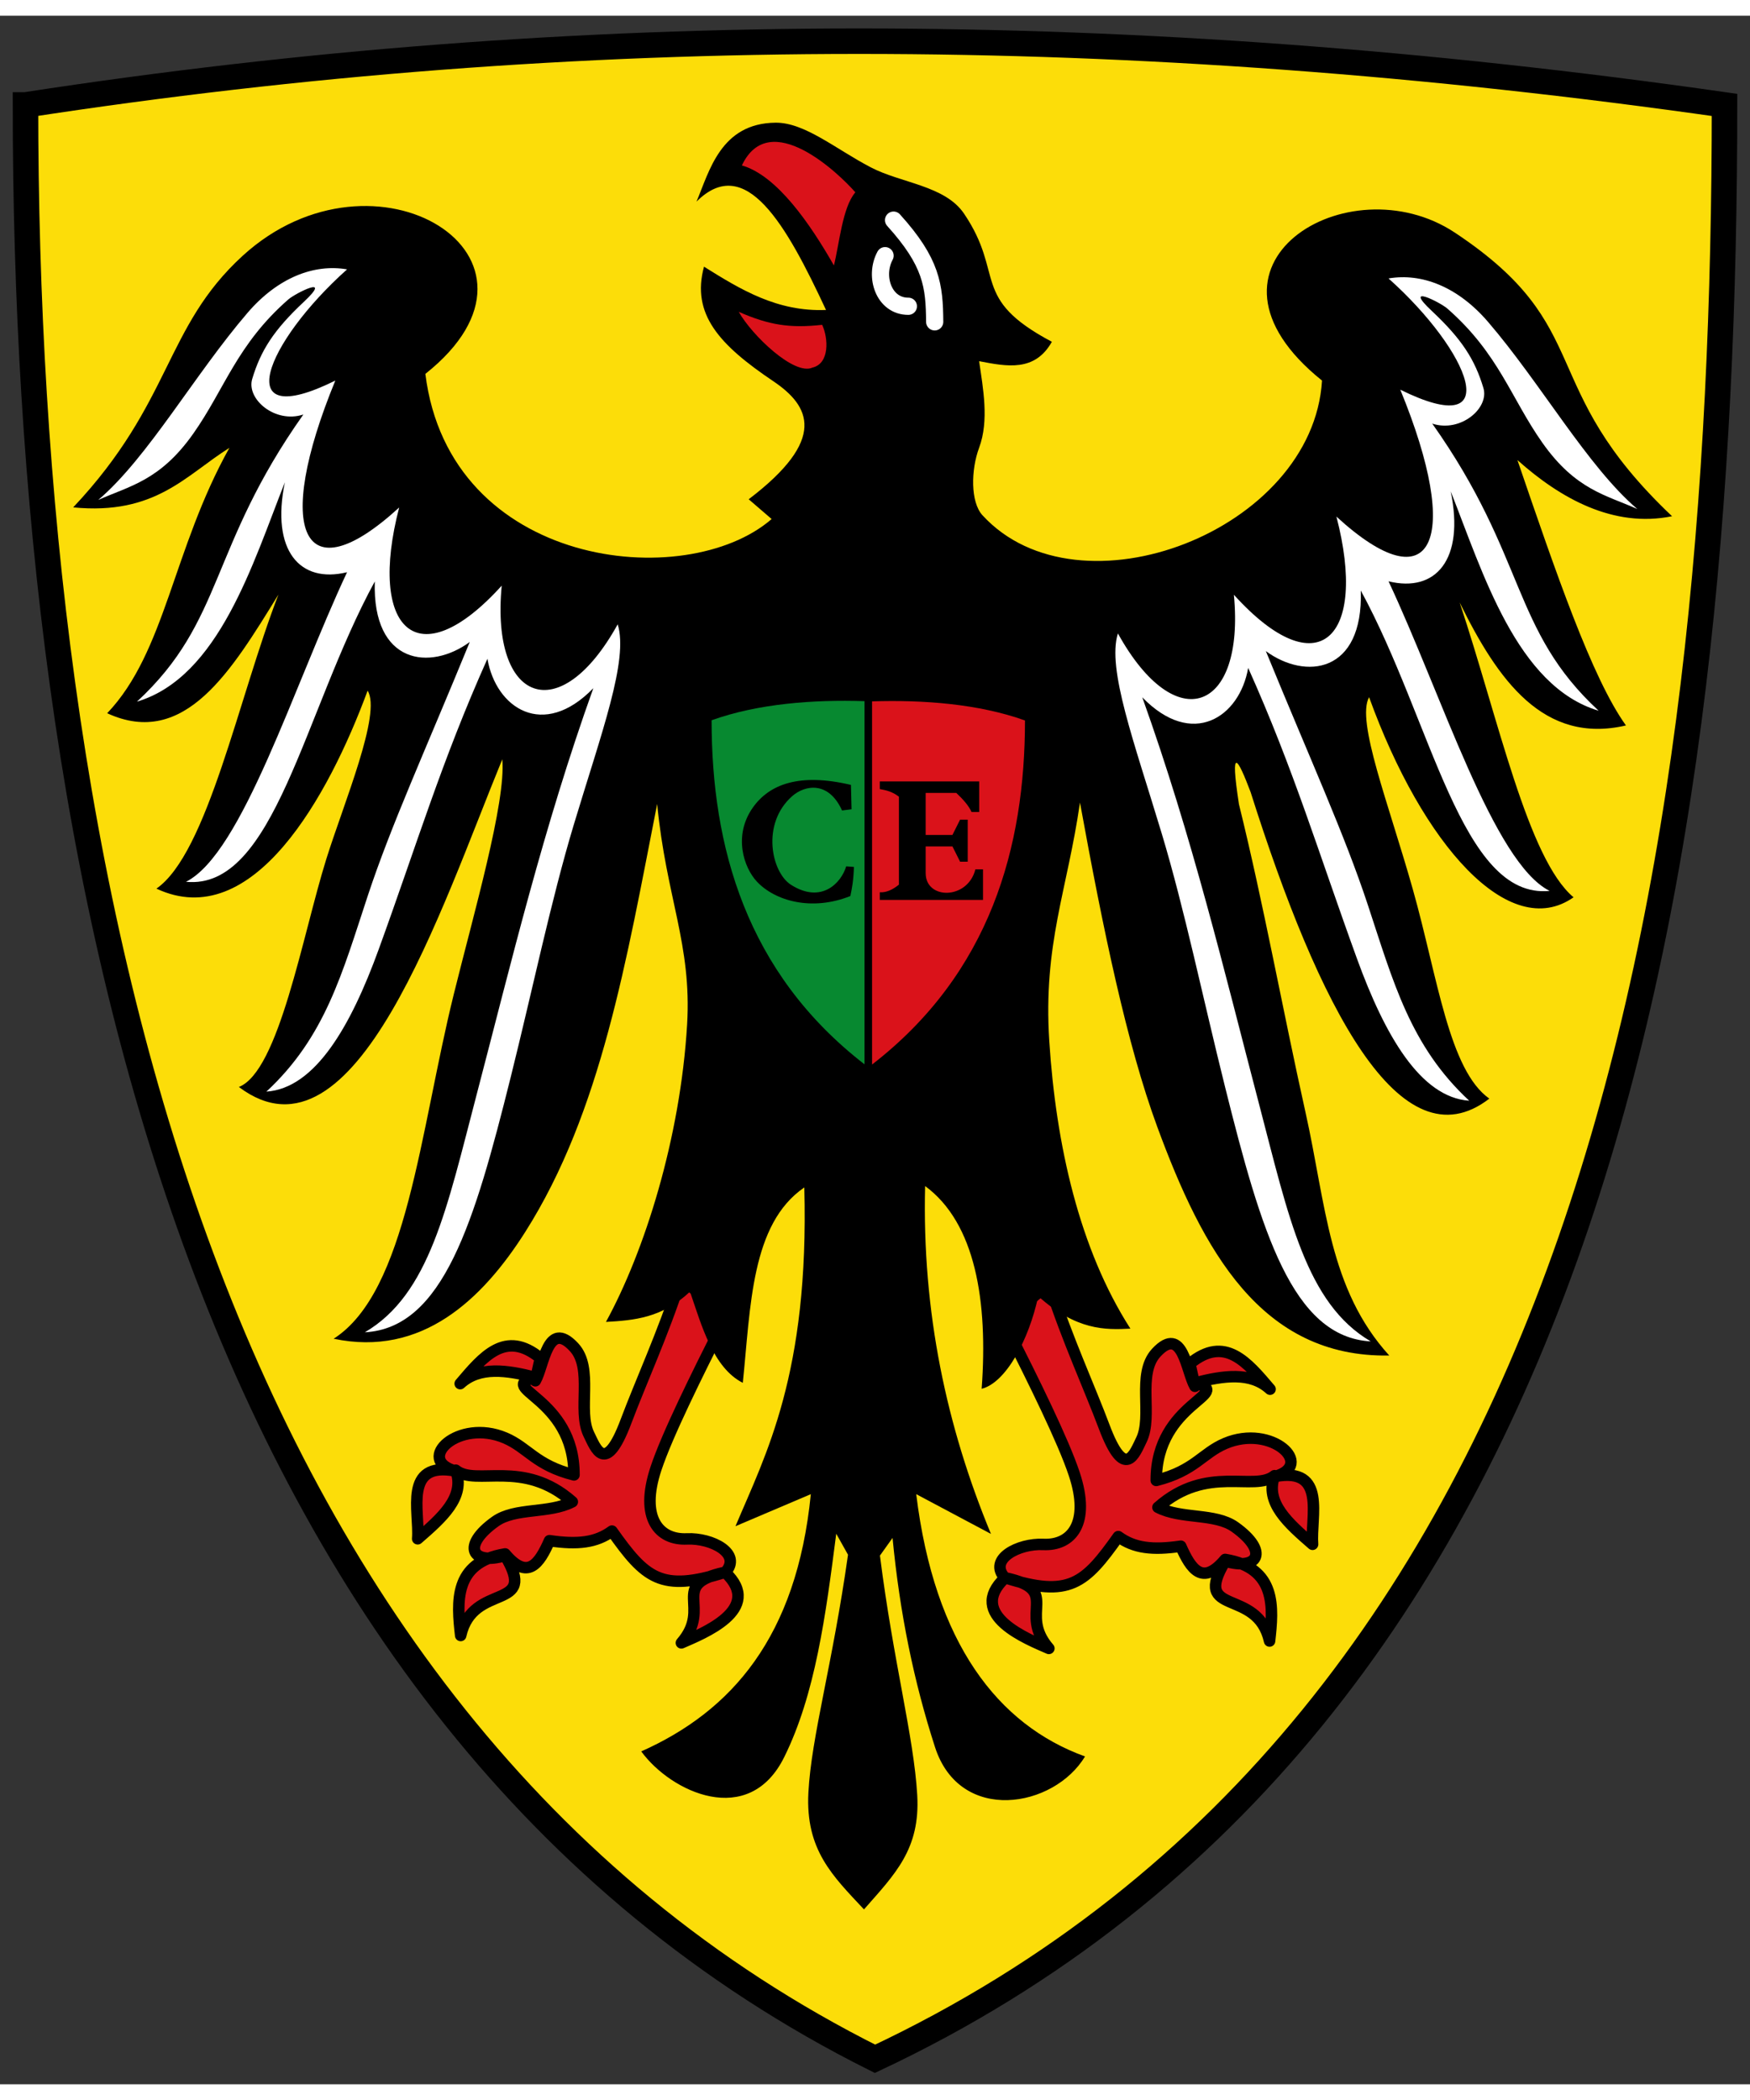
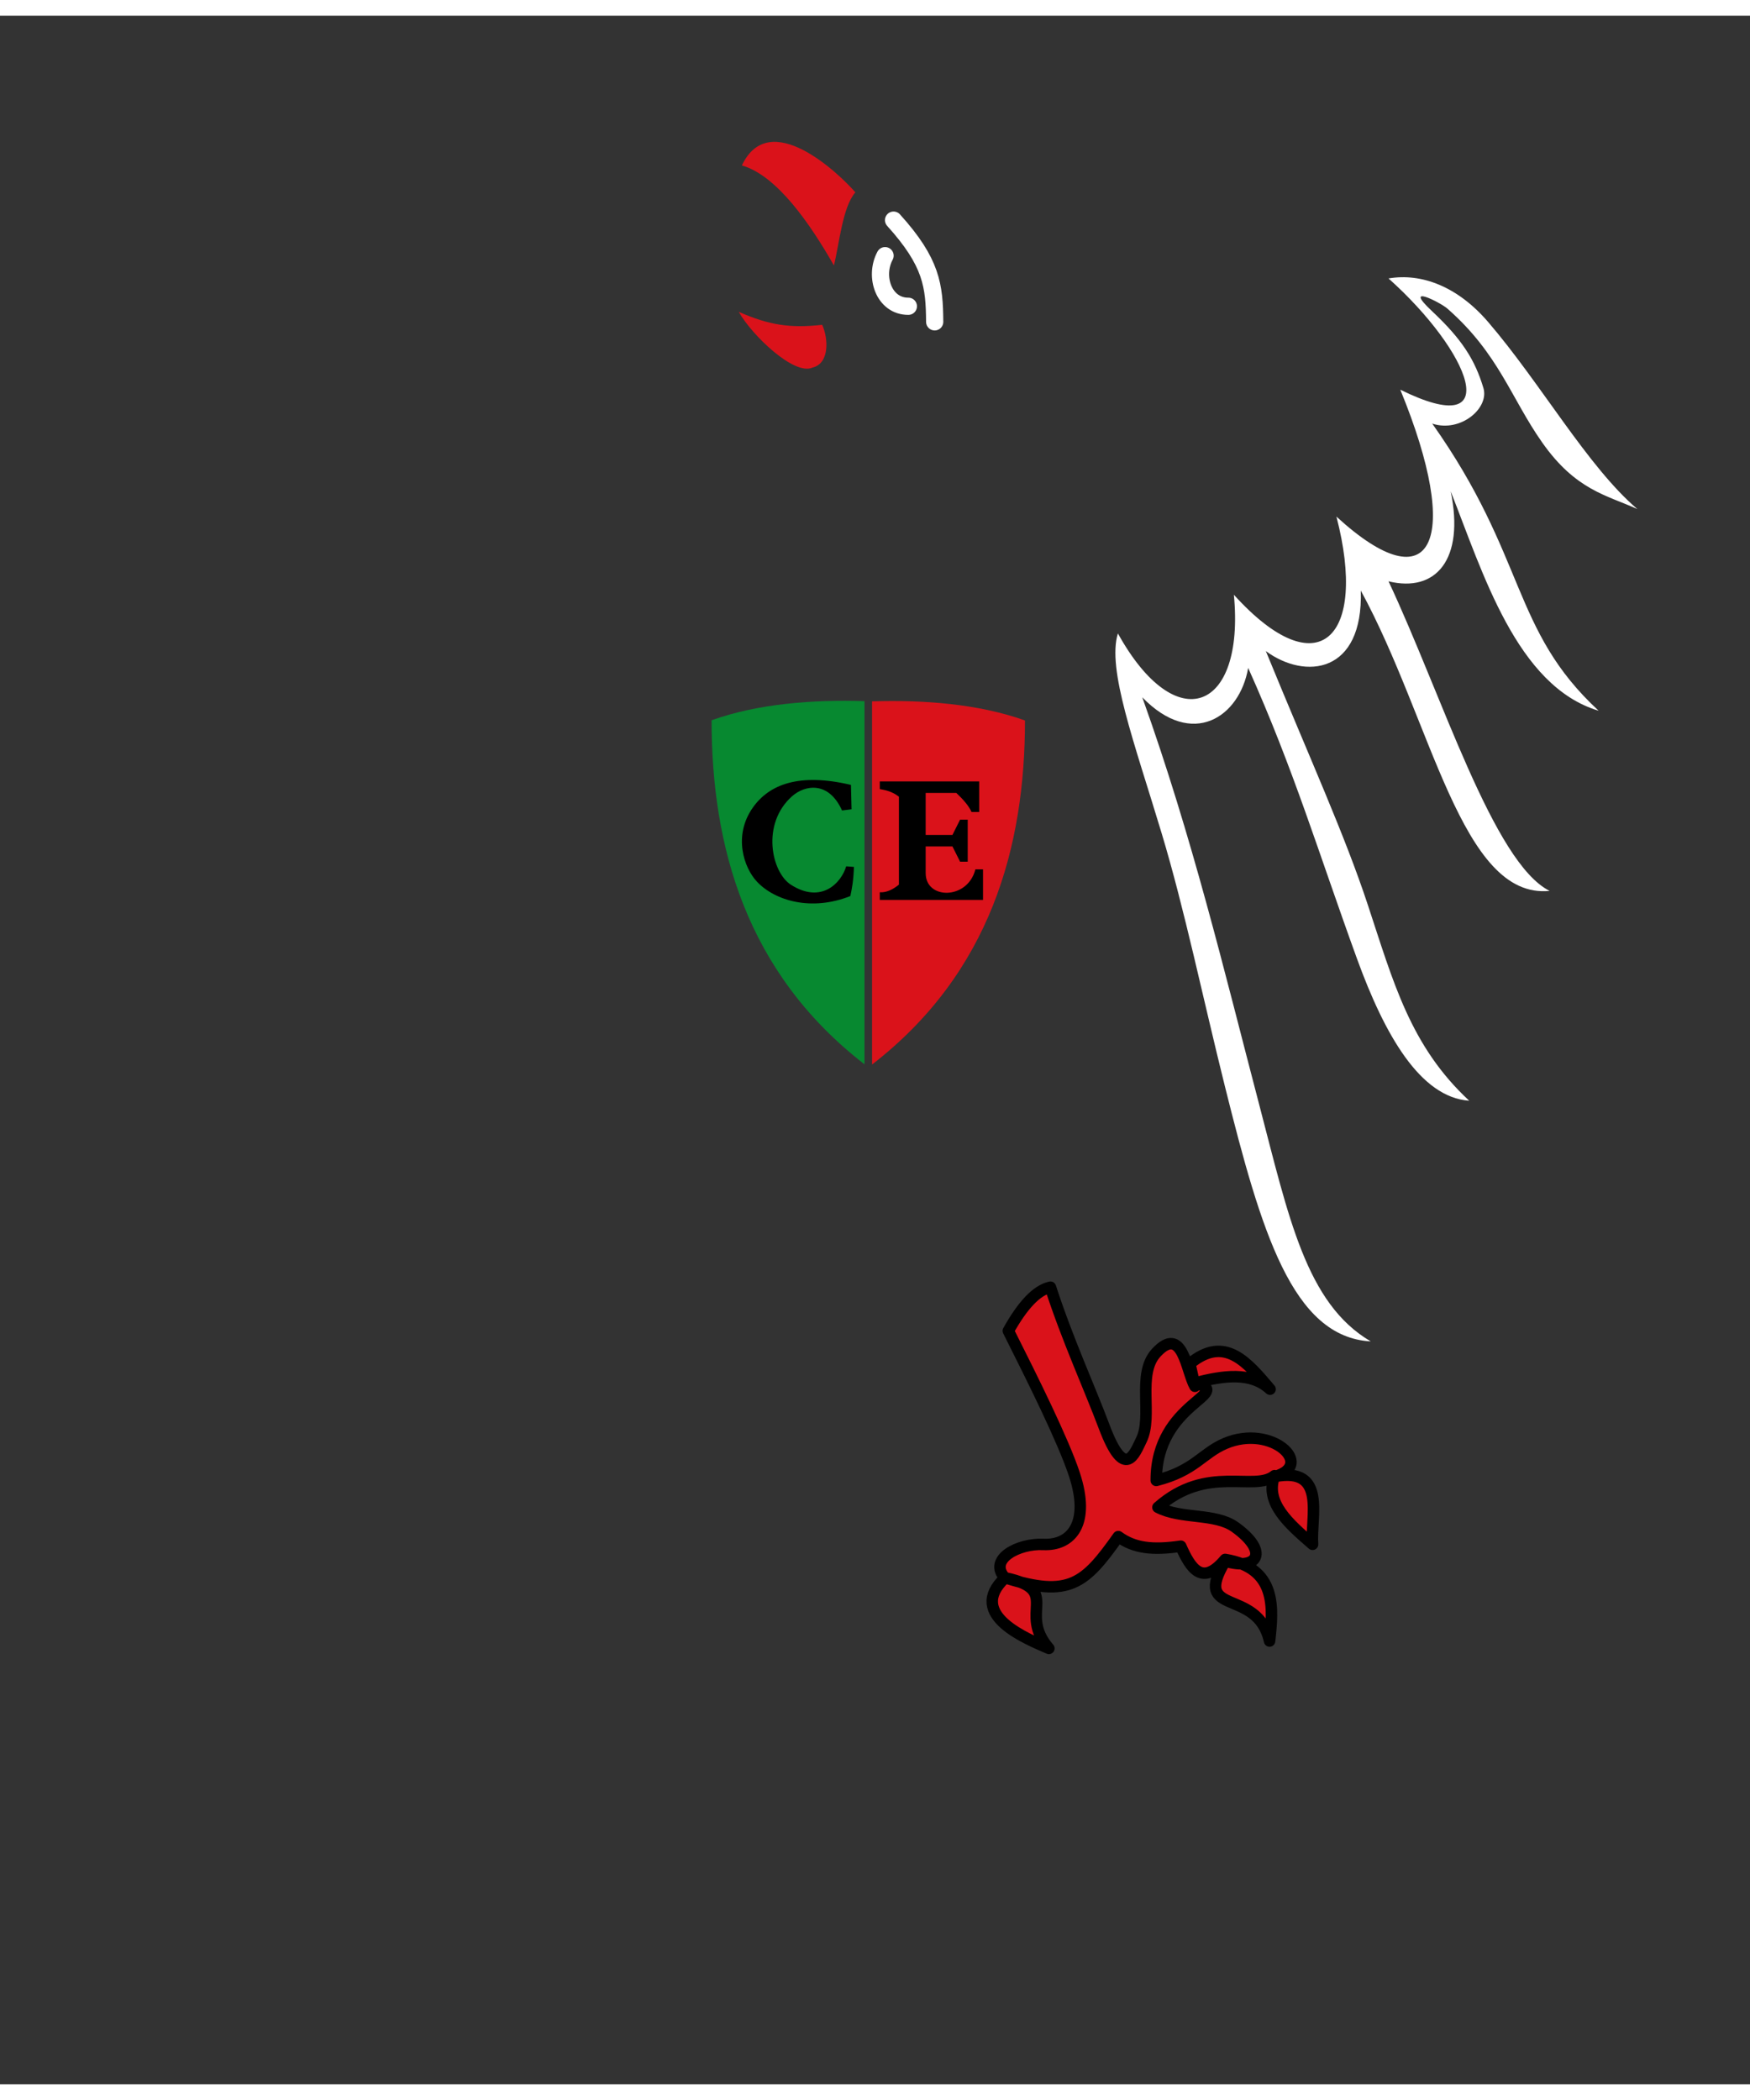
<svg xmlns="http://www.w3.org/2000/svg" version="1.1" width="20" height="24" viewBox="0 0 412 487">
  <rect x="0" y="0" width="412" height="487" fill="#333333" stroke="none" />
  <defs />
-   <path stroke-linejoin="miter" d="m6,21c130-20,260-20,400,0,0,180-30,380-200,460-160-80-200-280-200-460z" stroke="#000" stroke-linecap="butt" stroke-miterlimit="4" stroke-dasharray="none" stroke-width="6" fill="#fcdd09" />
-   <path stroke-linejoin="round" d="m108.34,322.05c5.345-6.269,10.628-12.817,18.88-6.004l-1.187,5.329c2.035-3.538,2.873-14.637,9.102-7.915,4.674,5.043,0.721,14.917,3.514,20.559,1.545,3.122,3.865,9.881,8.754-3.146,3.433-9.146,8.687-20.596,12.644-32.827,3.304,0.698,6.609,4.35,9.913,10.269-5.878,11.683-12.908,25.819-15.53,33.734-3.847,11.615,0.694,16.869,7.311,16.555,5.8-0.275,13.073,3.459,9.011,7.885,9.297,8.737-5.582,14.496-10.337,16.593,7.412-8.546-3.102-13.712,10.153-16.593-14.962,4.725-18.629,1.374-26.495-9.73-3.706,2.716-8.043,3.244-14.71,2.259-2.389,5.419-5.121,9.47-10.453,3.118-12.173,1.992-11.34,11.412-10.453,19.208,2.885-12.821,18.465-5.463,10.453-18.812-7.769,2.339-10.405-2.252-2.298-8.031,4.677-3.334,12.644-1.784,18.128-4.633-11.58-10.238-22.69-3.555-27.45-7.451,2.366,6.359-3.316,11.255-8.958,16.158,0.515-6.41-3.455-18.318,8.85-15.965-9.513-2.647,0.72-12.458,11.728-7.779,5.422,2.305,7.155,6.415,16.225,8.706,0.056-18.504-18.803-20.396-9.102-22.953-6.732-1.737-13.17-2.689-17.692,1.467z" stroke="#000" stroke-linecap="round" stroke-miterlimit="4" stroke-dasharray="none" stroke-width="2.7" fill="#da121a" />
  <path stroke-linejoin="round" d="m299.01,323.35c-5.345-6.269-10.628-12.817-18.88-6.004l1.187,5.329c-2.035-3.538-2.873-14.637-9.102-7.915-4.674,5.043-0.721,14.917-3.514,20.559-1.545,3.122-3.865,9.881-8.754-3.146-3.433-9.146-8.687-20.596-12.644-32.827-3.304,0.698-6.609,4.35-9.913,10.269,5.878,11.683,12.908,25.819,15.53,33.734,3.847,11.615-0.694,16.869-7.311,16.555-5.8-0.275-13.073,3.459-9.011,7.885-9.297,8.737,5.582,14.496,10.337,16.593-7.412-8.546,3.102-13.712-10.153-16.593,14.962,4.725,18.629,1.374,26.495-9.73,3.706,2.716,8.043,3.244,14.71,2.259,2.389,5.419,5.121,9.47,10.453,3.118,12.173,1.992,11.34,11.412,10.453,19.208-2.885-12.821-18.465-5.463-10.453-18.812,7.769,2.339,10.405-2.252,2.298-8.031-4.677-3.334-12.644-1.784-18.128-4.633,11.58-10.238,22.69-3.555,27.45-7.451-2.366,6.359,3.316,11.255,8.958,16.158-0.515-6.41,3.455-18.318-8.85-15.965,9.513-2.647-0.72-12.458-11.728-7.779-5.422,2.305-7.155,6.415-16.225,8.706-0.056-18.504,18.803-20.396,9.102-22.953,6.732-1.737,13.17-2.689,17.692,1.467z" stroke="#000" stroke-linecap="round" stroke-miterlimit="4" stroke-dasharray="none" stroke-width="2.7" fill="#da121a" />
-   <path d="m78.543,311.48c17.273-11.027,20.316-48.827,28.276-81.052,4.62-18.707,12.353-45.348,11.434-55.363-14.326,34.824-34.586,97.812-62.016,77.142,9.436-3.707,14.968-35.676,20.582-53.654,4.098-13.122,13.073-34.358,9.726-39.645-9.183,24.897-27.058,57.235-49.719,46.602,12.028-8.359,19.344-44.987,28.725-69.227-10.997,17.822-22.033,36.346-40.318,27.934,13.765-14.438,15.416-38.551,28.773-62.479-10.307,6.473-17.409,15.904-36.776,14.015,23.348-24.803,21.453-42.354,39.894-59.226,31.039-28.397,77.694,0.269,43.02,27.798,5.678,45.767,61.371,51.694,81.523,34.17l-5.405-4.653c18.58-14.117,14.47-21.952,5.78-27.801-12.67-8.536-19.33-15.763-16.3-26.959,8.591,5.366,17.217,10.661,28.725,10.193-9.356-20.092-18.932-37.016-30.492-25.511,3.004-7.048,5.646-18.464,18.62-18.58,6.847-0.061,14.089,6.159,22.385,10.502,7.16,3.749,17.493,4.274,21.986,10.916,9.743,14.401,1.264,19.874,20.675,30.164-4.005,7.105-10.522,5.838-17.133,4.565,0.922,6.332,2.392,13.97,0,20.395-1.934,5.194-2.053,12.773,0.791,15.878,22.691,24.768,77.806,3.69,79.94-31.707-33.811-27.148,6.179-51.49,31.284-34.825,33.79,22.43,18.552,35.918,51.127,66.765-13.803,2.811-26.303-4.201-36.408-13.223,9.021,26.371,17.531,51.313,25.551,62.479-19.358,4.502-30.13-10.567-39.15-28.957,9.181,27.651,16.068,60.394,26.814,69.411-15.104,10.625-35.527-12.267-48.136-47.113-3.1,5.595,4.588,24.991,10.299,45.244,5.873,20.825,8.483,42.524,18.01,49.271-20.987,16.188-40.208-21.641-56.204-72.169-2.966-7.837-4.952-11.477-2.742,2.866,5.865,23.781,10.215,48.072,15.689,72.633,4.832,21.678,5.441,41.448,19.696,57.151-30.213,0.535-43.92-24.78-54.612-53.821-7.197-19.548-12.722-46.31-18.204-76.378-2.954,20.6-8.704,33.337-7.226,56.167,1.58,24.399,7.052,48.929,19.098,67.701-5.903,0.311-12.692,0.45-21.698-7.635-2.203,10.338-7.654,20.391-13.319,21.794,1.521-20.584-1.465-39.027-13.311-47.729-0.741,29.663,5.057,56.71,15.502,81.899l-17.596-9.362c4.29,35.068,19.24,54.336,39.738,61.75-7.285,12.151-29.432,16.004-35.317-2.196-4.99-15.433-8.292-31.53-9.995-49.25l-2.968,4.155c3.167,25.064,7.991,42.673,8.778,56.391,0.73,12.732-5.211,18.575-12.538,26.912-7.33-7.851-13.801-13.969-13.087-27.507,0.695-13.194,5.67-30.088,9.328-55.994l-2.77-4.947c-2.481,19.285-4.934,37.853-12.268,52.634-8.329,16.784-26.601,8.257-33.638-1.385,21.227-9.472,36.585-26.885,39.922-60.563l-17.74,7.547c7.101-16.864,17.377-35.864,16.206-79.756-12.58,8.614-12.618,28.098-14.479,46.002-7.009-3.544-9.736-13.609-12.432-21.466-6.596,6.216-13.191,6.749-19.787,7.123,9.049-16.527,17.508-43.139,19.109-70.042,1.119-18.807-4.932-29.882-7.053-51.895-7.212,36.666-13.15,72.531-31.052,100.75-10.129,15.966-24.406,29.514-45.115,25.144z" fill="#000" />
-   <path d="M23.139,114c11.719-10,22.694-29.575,35.157-44.073,7.103-8.263,15.609-11.553,23.413-10.209-19.194,17.144-27.988,38.643-2.77,26.186-14.604,35.536-7.731,50.736,15.038,29.876-7.422,28.533,4.218,40.407,24.14,18.402-2.625,27.514,13.637,33.823,27.306,9.102,2.602,8.392-3.828,25.554-10.336,47.168-5.369,17.828-9.695,38.774-14.876,59.539-8.508,34.098-15.867,58.955-34.314,59.969,15.224-8.93,19.312-29.225,26.283-55.828,8.274-31.579,15.69-62.815,27.504-95.809-11.799,12.164-22.932,4.672-24.932-6.926-10.779,24.052-16.534,43.474-25.621,68.477-6.535,17.978-14.911,32.64-26.419,33.426,13.861-12.855,17.854-27.898,23.866-46.092,5.527-16.723,13.387-33.826,24.018-59.769-9.259,6.826-22.973,5.357-22.359-14.247-16.773,30.757-23.64,72.756-44.453,70.708,13.23-6.639,25.364-46.15,37.923-72.884-11.131,2.726-17.952-5.105-14.642-21.172-7.526,19.024-15.53,45.883-34.825,51.644,20.615-19.062,16.885-36.102,39.178-67.604-6.651,2.2-13.462-3.635-12.042-8.369,2.001-6.67,5.035-11.477,12.146-18.144,7.023-6.586-2.001-2.012-3.638-0.58-12.145,10.628-14.967,21.081-22.393,31.611-7.856,11.136-15.071,12.316-22.346,15.596z" fill="#FFF" />
  <path d="m167.53,165.87c10.913-3.914,23.967-4.887,36-4.5v85.5c-27.9-21.6-36-51.3-36-81z" fill="#078930" />
  <path d="m199.22,200.26c-1.155,3.884-5.823,8.922-13.012,4.337-4.604-2.936-7.045-14.377,0.28-20.847,2.988-2.639,8.572-3.659,11.753,3.358l2.239-0.28-0.14-5.737c-12.054-2.856-19.175-0.206-23.086,5.317-4.69,6.622-2.154,14.18,0.979,17.49,4.283,4.524,12.89,6.978,21.967,3.358,0.366-1.768,0.731-3.542,0.84-6.856z" fill="#000" />
  <path d="m241.31,165.92c-10.913-3.914-23.967-4.887-36-4.5v85.5c27.9-21.6,36-51.3,36-81z" fill="#da121a" />
  <path d="m207.13,180.27,23.4,0,0,7.2-1.8,0c-0.663-1.5-2.009-3-3.6-4.5h-7.2v9.9h6.3l1.8-3.6h1.8v9.9h-1.8l-1.8-3.6h-6.3v6.3c0,6.3,9.9,6.3,11.7-0.9h1.8v7.2h-24.3v-1.8c1.5,0.093,3-0.589,4.5-1.8v-20.7c-1.5-1.186-3-1.531-4.5-1.8z" fill="#000" />
-   <path fill="#da121a" d="m174.66,35.248c6.522-13.828,22.968,2.017,26.713,6.332-3.039,3.51-3.767,12.126-5.046,17.215-5.551-9.729-13.379-21.172-21.667-23.547z" />
+   <path fill="#da121a" d="m174.66,35.248c6.522-13.828,22.968,2.017,26.713,6.332-3.039,3.51-3.767,12.126-5.046,17.215-5.551-9.729-13.379-21.172-21.667-23.547" />
  <path fill="#da121a" d="m173.92,69.714c7.108,3.113,12.02,3.903,19.64,3.058,1.475,3.173,1.78,9.113-2.287,10.07-4.273,1.952-14.226-7.571-17.354-13.128z" />
  <path stroke-linejoin="round" d="m210.37,48.125c8.995,9.943,9.618,15.469,9.682,23.948" stroke="#FFF" stroke-linecap="round" stroke-miterlimit="4" stroke-dasharray="none" stroke-width="4.05" fill="none" />
  <path stroke-linejoin="round" d="m208.37,56.49c-2.64,4.889-0.282,11.947,5.484,11.915" stroke="#FFF" stroke-linecap="round" stroke-miterlimit="4" stroke-dasharray="none" stroke-width="4.05" fill="none" />
  <path d="m385.47,116.14c-11.719-10.006-22.693-29.577-35.157-44.075-7.103-8.263-15.609-11.553-23.413-10.21,19.195,17.145,27.988,38.643,2.77,26.187,14.604,35.535,7.731,50.74-15.038,29.879,7.422,28.533-4.218,40.407-24.14,18.402,2.625,27.514-13.637,33.823-27.306,9.102-2.602,8.392,3.828,25.554,10.336,47.168,5.369,17.828,9.695,38.774,14.876,59.539,8.508,34.098,15.867,58.955,34.314,59.969-15.224-8.93-19.312-29.225-26.283-55.828-8.274-31.579-15.69-62.815-27.504-95.809,11.799,12.164,22.932,4.672,24.932-6.926,10.779,24.052,16.534,43.474,25.621,68.477,6.535,17.978,14.911,32.64,26.419,33.426-13.861-12.855-17.854-27.898-23.866-46.092-5.527-16.723-13.387-33.826-24.018-59.769,9.259,6.826,22.973,5.357,22.359-14.247,16.773,30.757,23.64,72.756,44.453,70.708-13.23-6.639-25.364-46.15-37.923-72.884,11.131,2.726,17.952-5.105,14.642-21.172,7.526,19.024,15.53,45.883,34.825,51.644-20.615-19.062-16.885-36.102-39.178-67.604,6.659,2.198,13.47-3.637,12.05-8.37-2.001-6.67-5.036-11.477-12.146-18.144-7.023-6.585,2.001-2.012,3.638-0.58,12.145,10.628,14.967,21.081,22.393,31.611,7.856,11.14,15.071,12.315,22.345,15.598z" fill="#FFF" />
</svg>